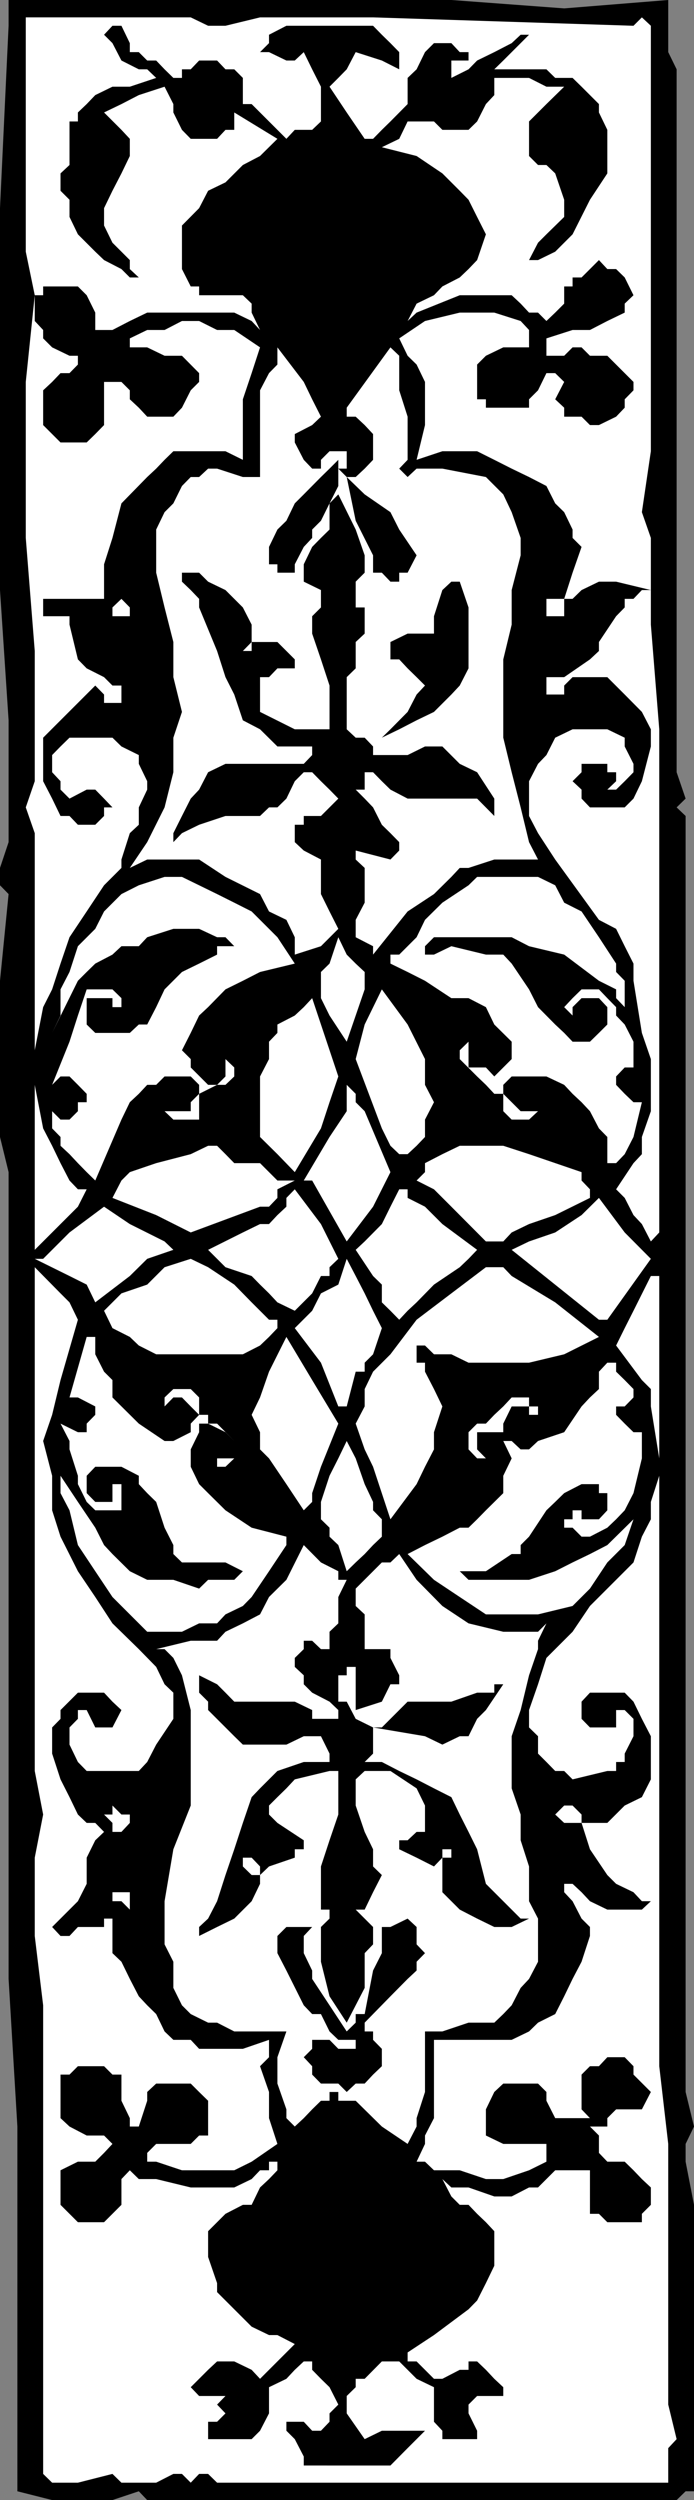
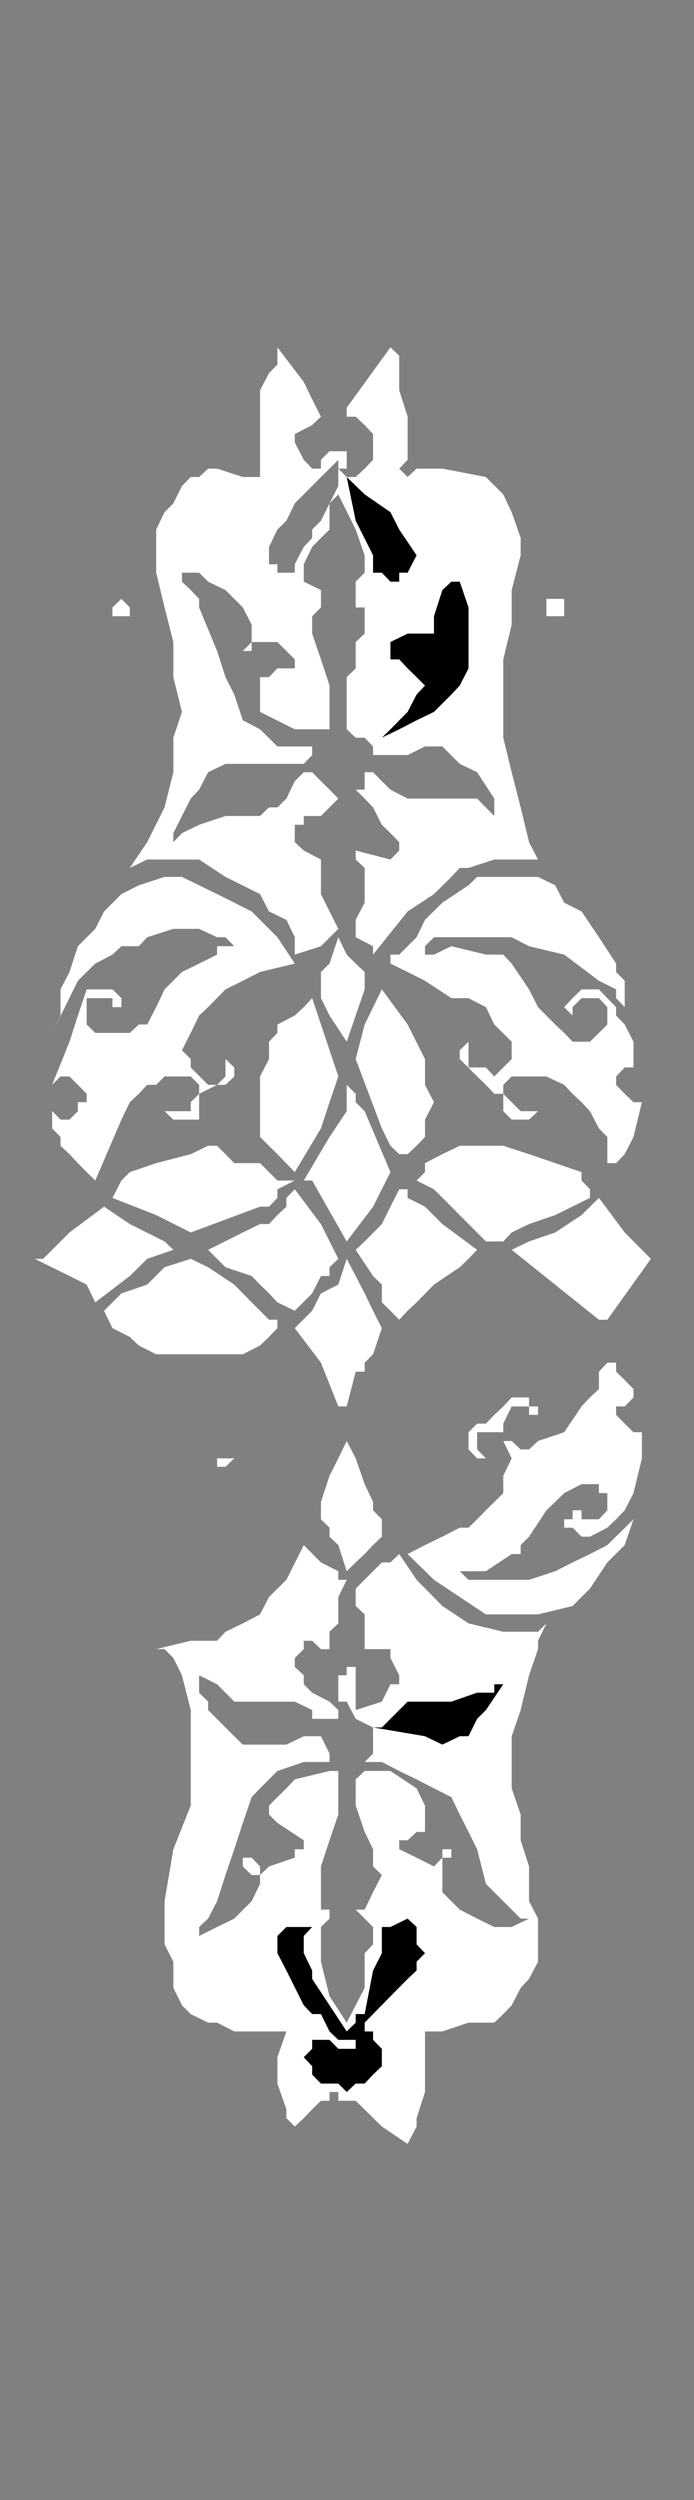
<svg xmlns="http://www.w3.org/2000/svg" width="355.5" height="1280.402">
  <rect width="100%" height="100%" fill="#808080" stroke="none" />
-   <path d="M342.3 0v26.7l4.302 8.8v360.004l4.601 13.5-4.601 4.5 4.601 4.398v653.5l4.297 17.7-4.297 8.902v9.098l4.297 22.101v146.7h-4.297l-4.601 4.5h-271.2l-4.3-4.5-13.5 4.5H26.703l-17.8-4.5v-186.801l-4.5-75.598v-413.2l-4.403-18v-80l4.402-44.402-4.402-4.5v-8.898l4.402-13.2v-62.402L0 302.203V106.602l4.402-93.403V0h226.801L289 4.297 342.3 0" />
-   <path fill="#fff" d="M164.402 8.898h26.7L324.5 13.2l4.3-4.3 4.602 4.3v217.903l-4.601 31.203 4.601 13.199v44.398l4.301 53.602v257.7l-4.3 4.6-4.602-8.902-4.301-4.597-4.5-8.801-4.398-4.402 8.898-13.399 4.3-4.601v-8.797l4.602-13.203v-26.7l-4.601-13.398-4.301-26.7v-8.8l-4.5-8.902-4.398-8.899-8.801-4.601-22.399-30.899-8.8-13.5-4.602-8.8v-17.801l4.602-8.899 4.3-4.5 4.5-8.898 8.899-4.301h17.8l8.899 4.3v4.5l4.5 8.9v4.3l-4.5 4.598-4.398 4.3h-4.5l4.5-4.3v-4.598h-4.5v-4.3h-13.2v4.3l-4.601 4.598 4.601 4.3v4.602l4.301 4.5H320l4.5-4.5 4.3-8.902 4.602-17.797v-8.801l-4.601-8.902-8.801-8.899-8.898-8.898H293.3l-4.3 4.296v4.601h-9.098v-8.898H289l13.203-9.102 4.598-4.3v-4.598l8.8-13.203 4.399-4.5v-4.399h4.5l4.3-4.5h4.602l-17.8-4.3H306.8l-8.899 4.3-4.601 4.5H289l4.3-13.398 4.602-13.203-4.601-4.598v-4.3l-4.301-8.9-4.598-4.5-4.5-8.902-8.902-4.597-8.898-4.301-8.899-4.5-8.8-4.402h-17.801l-13.2 4.402 4.301-17.8v-22.102l-4.3-8.899-4.602-4.5-4.301-8.898 13.203-8.903 17.797-4.3h17.703l13.5 4.3 4.297 4.602v8.898h-13.2l-8.898 4.301-4.5 4.5v17.8h4.5v4.302H271v-4.301l4.602-4.602 4.3-8.8h4.5l4.598 4.5-4.598 8.902 4.598 4.3v4.598h8.902l4.301 4.301h4.598l8.8-4.3 4.399-4.598v-4.301l4.5-4.602v-4.3l-13.398-13.399h-8.899l-4.3-4.3H293.3l-4.301 4.3h-9.098v-8.898l13.399-4.301h8.902l8.899-4.602 8.898-4.3v-4.598l4.5-4.3-4.5-9.102-4.398-4.297h-4.5l-4.301-4.602-4.598 4.602-4.3 4.297H293.3v4.601H289v8.8l-4.598 4.599-4.5 4.3-4.3-4.3H271l-4.297-4.598-4.601-4.3H235.5l-22.098 8.898-4.601 4.3 4.601-8.898 8.899-4.3 4.3-4.5 8.899-4.602 4.5-4.297 4.402-4.602 4.5-13.2-4.5-8.901-4.402-8.797-4.5-4.602-8.898-8.898-13.2-8.903-17.8-4.5 8.898-4.3 4.3-8.899h13.5l4.302 4.3H240l4.402-4.3 4.5-8.898 4.301-4.602v-8.8H271l8.902 4.5H289l-9.098 8.902-4.3 4.297L271 62.203v17.7l4.602 4.6h4.3l4.5 4.302 4.598 13.5v8.797l-9.098 8.902-4.3 4.3-4.602 8.9h4.602l8.8-4.302 8.899-8.898 8.902-17.7 8.899-13.5v-22.3l-4.301-8.902v-4.297l-4.598-4.602-4.3-4.3-4.602-4.5h-8.899l-4.5-4.403h-26.699l4.598-4.5 8.902-8.902L271 17.797h-4.297l-4.601 4.3-8.899 4.602-8.8 4.301L240 35.5l-8.797 4.402V31H240v-4.3h-4.5l-4.297-4.602h-8.902l-4.598 4.601-4.3 8.801-4.602 4.402v13.403L200 62.203l-4.398 4.3-4.5 4.599H186.8l-9.2-13.5-8.8-13.2 4.5-4.5 4.3-4.402 4.602-8.8 13.399 4.3 8.898 4.5v-8.8l-4.5-4.602-4.398-4.301-4.5-4.598h-44.399l-8.902 4.598v4.3l-4.598 4.602h4.598L146.703 31H151l4.602-4.3 4.3 8.8 4.5 8.902v17.801l-4.5 4.3H151l-4.297 4.599-17.8-17.797h-4.5V39.902L120 35.5h-4.5l-4.297-4.5H102l-4.297 4.5h-4.5v4.402h-4.402L84.3 35.5 80 31h-4.598l-4.3-4.3H66.5v-4.602l-4.297-8.899h-4.601L53.3 17.797l4.3 4.3L62.204 31l8.899 4.5h4.3L80 39.902l-13.5 4.5h-8.898L48.8 48.703l-4.399 4.602-4.5 4.297v4.601h-4.3v22.3L31 88.806v8.898l4.602 4.602v8.797l4.3 8.902 8.899 8.898 4.5 4.301 8.902 4.602 4.297 4.297h4.602l-4.602-4.297v-4.602l-4.297-4.3-4.601-4.598-4.301-8.801v-8.902l4.3-8.899 4.602-8.898 4.297-8.903v-8.8l-4.297-4.598-8.902-8.902 8.902-4.297 8.899-4.602 13.199-4.3 4.5 8.902v4.297l4.402 8.902 4.5 4.598h13.5l4.297-4.598h4.5v-8.902l22.102 13.5-8.899 8.8-8.8 4.602-8.903 8.898-8.898 4.301-4.602 8.899-8.797 8.902v22.3l4.5 8.9H102v4.5h22.402l4.5 4.3v4.598l4.301 8.902-4.3-4.602-8.903-4.3H75.402l-8.902 4.3-8.898 4.602H48.8v-8.902l-4.399-8.899-4.5-4.5h-17.8v4.5H17.8v13.2l4.3 4.6v4.302l4.602 4.597 8.899 4.301h4.3v4.5l-4.3 4.399H31l-4.297 4.5-4.601 4.3v17.801L31 226.602h13.402l4.399-4.297 4.5-4.602v-22.101h8.902l4.297 4.3v4.602l4.602 4.3 4.3 4.598h13.399l4.402-4.597 4.5-8.903 4.297-4.3v-4.5l-8.797-8.899h-8.902l-8.899-4.3H66.5v-4.598l8.902-4.301h8.899l8.902-4.602H102l9.203 4.602H120l13.203 8.898-4.3 13.2-4.5 13.402v31l-8.903-4.402H88.8l-4.5 4.402-4.3 4.5-4.598 4.3-13.199 13.5-4.601 17.7-4.301 13.5v17.7H22.1v8.898h13.5v4.3l4.301 17.801 4.5 4.602 8.899 4.5 4.3 4.297h4.602v8.902H53.3v-4.3l-4.5-4.602-8.899 8.902L31 368.902l-8.898 8.903v22.297l4.601 8.902L31 417.902h4.602l4.3 4.5h8.899l4.5-4.5v-4.398h4.3l-4.3-4.5-4.5-4.602h-4.399l-8.8 4.602L31 404.402v-4.3l-4.297-4.598v-8.8l4.297-4.4 4.602-4.5h22l4.601 4.5 8.899 4.4v4.5l4.3 8.898v4.3l-4.3 9.102v8.898l-4.602 4.301-4.297 13.5v4.3l-8.902 8.9-8.899 13.402-8.8 13.199-4.602 13.5-4.297 13.2-4.601 9.1-4.301 22.098v17.7l4.3 22.3 4.602 8.903L31 595.703l4.602 8.899 4.3 4.5h4.5l-4.5 8.902L31 626.902l-4.297 4.301-8.902 8.899V426.703l-4.598-13.2 4.598-13.401v-66.7l-4.598-57.898v-79.902l4.598-44.399-4.598-22.3V8.897h84.5l8.899 4.301h8.898l17.703-4.3h31.2" />
  <path fill="#fff" d="m164.402 213.402-4.5 4.301-8.902 4.602v4.297l4.602 8.902 4.3 4.5h4.5v-4.5l4.399-4.402h8.8v8.902h-4.3v-4.5l-4.5 4.5-4.399 4.3-8.8 8.9-4.602 4.6-4.297 8.9-4.601 4.5-4.301 8.898v8.902h4.3v4.3H151v-4.3l4.602-8.902 4.3-4.598v-4.3l4.5-4.5 4.399-8.9 4.5-8.902v-8.898l4.3 4.3h4.602l4.598-4.3 4.3-4.5v-13.2l-4.3-4.6-4.598-4.302h-4.601v-4.597L200 177.902l4.5 4.301v17.7l4.3 13.5v22.1l-4.3 4.5 4.3 4.302 4.602-4.301h13.2l22.3 4.3 8.899 8.9 4.3 9.1 4.602 13.2v8.898l-4.601 17.801v17.7l-4.301 17.8v40.102l4.3 17.699 4.602 18 4.297 17.8 4.602 8.9h-22.399l-13.203 4.3h-4.5l-4.297 4.598-8.902 8.8-13.5 8.903-17.7 22.097v-4.3l-8.898-4.598v-8.902l4.598-8.797v-17.801l-4.598-4.3v-4.602L200 440.203l4.5-4.601v-4.297l-4.5-4.602-4.398-4.3-4.5-8.9-4.301-4.5-4.598-4.6h4.598v-8.9h4.3l4.5 4.599 4.399 4.3 8.8 4.602h35.602l8.801 8.898v-8.898l-8.8-13.5-8.903-4.3-8.898-8.9h-8.899l-8.902 4.4h-17.7v-4.4l-4.3-4.5h4.3-8.898l-4.601-4.3v-26.7l4.601-4.5v-13.5l4.598-4.3v-13.402h-4.598v-13.2l4.598-4.597v-8.903l-4.598-13.199-8.902-18-4.5 4.602v13.398l-4.399 4.3-4.5 4.599-4.3 8.902v-4.602 13.5l8.8 4.301v8.899l-4.5 4.5v8.902l4.5 13.2 4.399 13.398v22.402H151l-17.797-8.902v-17.797h4.598l4.3-4.5H151v-4.602l-4.297-4.3-4.601-4.598h-13.2v4.597h-4.5l4.5-4.597v-8.903l-4.5-8.8-8.902-8.899-8.898-4.3-4.602-4.598h-8.797v4.597l4.5 4.301 4.297 4.5v4.399l9.203 22.3 4.297 13.403 4.5 8.898 4.402 13.2 8.801 4.6 8.899 8.802h17.8v4.398l-4.3 4.5H115.5l-8.898 4.3-4.602 8.9-4.297 4.6-4.5 8.9-4.402 8.8v4.602l4.402-4.602 8.797-4.3 13.5-4.5h17.703l4.598-4.4h4.3l4.602-4.5 4.297-8.901 4.602-4.598h4.3l4.5 4.598 4.399 4.3 4.5 4.602-8.899 8.898h-8.8v4.5H151v8.903l4.602 4.297 8.8 4.601v17.7l4.399 8.902 4.5 8.898-8.899 8.899-13.402 4.3v-8.898l-4.297-8.902-8.902-4.297-4.598-8.903-17.703-8.8-13.5-8.899H75.402l-8.902 4.3 8.902-13.198 8.899-17.801 4.5-18v-17.7l4.402-13.202-4.402-17.797v-18l-4.5-17.703L80 293.305v-22.102l4.3-8.898 4.5-4.5 4.403-8.903 4.5-4.597H102l4.602-4.301h4.601l13.2 4.3h8.8v-44.402l4.598-8.8 4.3-4.399v-8.8l13.5 17.699 4.301 8.902 4.5 8.898" />
  <path d="m213.402 284.402-4.601 8.903H204.5v4.597H200l-4.398-4.597h-4.5v-8.903l-8.899-17.699-4.601-22.398 9.199 8.898L200 262.305l4.5 8.898 8.902 13.2m22.098 13.499 4.5 13.2v31.203l-4.5 8.797-4.297 4.601-8.902 8.899-8.899 4.3-8.902 4.602-8.898 4.3 4.398-4.3 8.8-8.902 4.602-8.899 4.301-4.601-4.3-4.297-4.602-4.5-4.301-4.602H200v-8.898l8.8-4.301h13.5v-8.902l4.302-13.399 4.601-4.3h4.297" />
  <path fill="#fff" d="M66.5 311.102v4.5h-8.898v-4.5l4.601-4.399 4.297 4.399m222.5-4.399v8.899h-9.098v-8.899H289m31 209.102-4.398-4.602v-4.5l-8.801-4.398L289 488.902l-18-4.3-8.898-4.598H222.3l-4.598 4.598v4.3h4.598l8.902-4.3 17.7 4.3h8.898l4.3 4.602 8.899 13.2 4.602 9.1 8.8 8.9 4.598 4.3 4.3 4.5h8.903l4.598-4.5 4.3-4.3v-8.9l-4.3-4.6h-8.899l-4.601 4.6v4.298l-4.3-4.297 4.3-4.602 4.602-4.5h8.899l4.3 4.5 4.5 4.602v4.297l4.399 4.601 4.5 8.8v13.2H320l-4.398 4.602v4.297l4.398 4.601 4.5 4.3h4.3l-4.3 17.802-4.5 8.797-4.398 4.601h-4.5v-13.398l-4.301-4.403-4.598-8.8-4.3-4.598-4.602-4.3-4.301-4.602-9.098-4.297h-17.8l-4.301 4.297v4.601l4.3 4.3 4.602 4.599h8.899l-4.602 4.3h-8.898l-4.301-4.3v-8.899h-4.598l-4.3-4.601-4.5-4.297-8.903-8.903v-4.5l4.5-4.398h4.402H240v13.2h8.902l4.301 4.6 4.598-4.6 4.3-4.302v-8.898l-8.898-8.8-4.3-8.9-8.903-4.6h-8.797l-13.5-8.9-8.902-4.5-8.801-4.3v-4.602h4.5l4.3-4.3 4.602-4.598 4.301-8.902 8.899-8.797L240 453.402l4.402-4.3h31.2l8.8 4.3 4.598 8.903 8.902 4.5 8.899 13.199 8.8 13.5v4.3l4.399 4.5v13.5m-169-22.3-17.797 4.3-8.8 4.5-8.903 4.4-8.898 9.1-4.602 4.298-4.297 8.902-4.5 8.898 4.5 4.5v4.301l8.899 8.899h4.601l4.297-4.297v-8.903l4.5 4.301v4.602l-4.5 4.297h-4.297L102 560.203v13.2H88.8l-4.5-4.301h13.403v-4.598l4.297-4.3v-4.602l-4.297-4.297H84.301L80 555.602h-4.598l-4.3 4.601-4.602 4.3-4.297 8.9-13.402 31.199-4.399-4.297-4.5-4.602-4.3-4.601L31 586.805v-4.5l-4.297-4.403v-8.8l4.297 4.3h4.602l4.3-4.3v-4.598h4.5v-4.3l-4.5-4.602-4.3-4.297H31l-4.297 4.297 8.899-22.098 4.3-13.402 4.5-13.399h13.2l4.601 4.5v4.602h-4.601v-4.602h-13.2v13.5l4.399 4.3H66.5l4.602-4.3h4.3L80 515.805l4.3-9.102 8.903-8.898 8.797-4.301 9.203-4.602v-4.3H120l-4.5-4.598h-4.297l-9.203-4.3H88.8l-13.398 4.3-4.3 4.598h-8.899l-4.601 4.3-8.801 4.602-4.399 4.3-4.5 4.5-13.199 26.7L31 520.102v-13.399l4.602-8.898 4.3-13.203 8.899-8.899 4.5-8.898 8.902-8.903 8.899-4.5 13.199-4.3h8.902l8.797 4.3 9.203 4.5 8.797 4.403 8.902 4.5 13.2 13.199 8.898 13.5m35.8 13.199-9.198 26.8-8.801-13.401-4.399-8.899v-13.398l4.399-4.301 4.5-13.5 4.3 8.898 4.602 4.602 4.598 4.3v8.9m30.902 75.601-4.3 4.5-4.602 4.297H204.5l-4.5-4.297-4.398-8.903-13.399-35.5 4.598-17.699 8.8-18 13.2 18 8.902 17.7v13.199l4.598 8.902-4.598 8.898v8.903m-44.403-31-4.5 13.199-4.398 13.398L151 600.305l-8.898-9.203-8.899-8.797v-31l4.598-8.903v-8.898l4.3-4.5v-4.3l8.899-4.602 4.602-4.297 4.3-4.602 13.399 40.102m13.499 17.797 13.2 31.203-8.898 17.699-13.5 17.8-17.7-31.202h-4.3l13.199-22.297 8.8-13.203v-13.5l4.602 4.601v4.3l4.598 4.599m111.101 31.203v4.297l4.301 4.5v4.402l-17.8 8.8L271 626.903l-8.898 4.301-4.301 4.602h-8.899l-17.699-17.801-8.902-8.902-8.899-4.5 4.301-4.297v-4.602l8.899-4.601 8.898-4.297h22.3l13.2 4.297 26.902 9.203M120 595.703h13.203l8.899 8.899H151l-8.898 4.5v4.402l-4.301 4.5h-4.598l-35.5 13.2-17.703-8.9-22.398-8.8 4.601-8.902 4.297-4.297 13.5-4.602 17.703-4.601 8.899-4.297h4.601l4.297 4.297 4.5 4.601m124.402 44.399L240 644.703l-4.5 4.3-13.2 8.9-8.898 9.1-4.601 4.302-4.301 4.597-4.5-4.597-4.398-4.301v-9.102l-4.5-4.398-8.899-13.402 4.598-4.297 8.8-8.903 4.399-8.898 4.5-8.902h4.3v4.402l8.903 4.5 8.899 8.898 17.8 13.2m-71.102 4.601-4.5 4.3v4.5h-4.398l-4.5 8.9-8.902 8.902-8.898-4.301-4.301-4.602-4.598-4.5-4.3-4.398-13.403-4.5-8.898-8.902 17.8-8.899 8.801-4.3h4.598l4.3-4.598 4.602-4.301v-4.5l4.297-4.402 13.402 17.8 8.899 17.801M84.3 635.805l4.5 4.297-13.398 4.601-8.902 8.8-17.7 13.5-4.398-9.1-8.8-4.4-17.801-8.8h4.3l13.5-13.5 17.7-13.2 13.199 8.9 17.8 8.902m249.102 8.898-22.3 31.2H306.8l-44.7-35.801 8.899-4.297 13.402-4.602 13.5-8.898 8.899-8.801 13.199 17.7 13.402 13.5M137.8 675.902h4.302v4.301l-4.301 4.5-4.598 4.399-8.8 4.5H80l-8.898-4.5-4.602-4.399-8.898-4.5-4.301-8.898 8.902-8.903 13.2-4.5 8.898-8.898 13.402-4.3 8.899 4.3L120 657.902l8.902 9.102 8.899 8.898m57.801 4.301-4.5 13.399-4.301 4.3v4.602h-4.598l-4.601 17.8H173.3l-8.899-22.402L151 680.203l8.902-8.898 4.5-8.903 8.899-4.5 4.3-13.199 4.602 8.8 4.598 8.9 4.3 8.902 4.5 8.898" />
-   <path fill="#fff" d="M39.902 675.902 31 706.805l-4.297 17.797-4.601 13.402 4.601 17.8v17.7l4.297 13.5 8.902 17.7 8.899 13.198 8.8 13.5 13.5 13.2L80 853.703l4.3 8.899 4.5 4.3v13.403L80 893.504l-4.598 8.898-4.3 4.602h-26.7l-4.5-4.602-4.3-8.898v-8.8l4.3-4.4v-4.5h4.5l4.399 8.9h8.8l4.602-8.9-4.601-4.3-4.301-4.602H39.902L31 875.805v4.5l-4.297 4.398v13.399L31 911.305l4.602 9.097 4.3 8.903 4.5 4.297h4.399l4.5 4.601-4.5 4.3-4.399 8.9v13.402l-4.5 8.898-4.3 4.3-4.602 4.6-4.297 4.3L31 991.504h4.602l4.3-4.602h13.399v-4.3h4.3v17.703l4.602 4.398 4.297 8.8 4.602 8.9 4.3 4.6 4.598 4.5 4.3 8.9 4.5 4.3h8.903l4.297 4.602h22.402l13.399-4.602v8.899l-4.598 4.601 4.598 13.2v13.402l4.3 13.199-13.199 9.098-8.902 4.402H93.203L80 1107.102h-4.598v-4.5l4.598-4.598h17.703l4.297-4.3h4.602v-17.802l-4.602-4.5-4.297-4.3H80l-4.598 4.3v4.5l-4.3 13.2H66.5v-4.297l-4.297-8.903v-13.398h-4.601l-4.301-4.3H39.902l-4.3 4.3H31v22.3l4.602 4.298 8.8 4.601h8.899l4.3 4.3-4.3 4.599-4.5 4.5h-8.899L31 1111.504v17.7l4.602 4.6 4.3 4.298h13.399l8.902-8.899v-13.2l4.297-4.5 4.602 4.5H80l17.703 4.302H120l8.902-4.301 4.301-4.5h4.598v-4.402h4.3v4.402l-4.3 4.5-4.598 4.3-4.3 8.9h-4.5l-8.903 4.6-8.898 8.9v13.198l4.601 13.403v4.597l4.297 4.301 4.5 4.5 4.402 4.399 4.5 4.5 8.899 4.3h4.3l8.899 4.602-4.297 4.3-4.601 4.598-4.301 4.301-4.598 4.602-4.3-4.602-8.903-4.3h-8.797l-4.601 4.3-8.899 8.899 4.297 4.5h13.5l-4.297 4.402 4.297 4.5-4.297 4.3h-4.601v8.9h22.3l4.301-4.302 4.598-8.898v-13.402l8.902-4.297 4.297-4.602 4.602-4.3h4.3v4.3l4.5 4.602 4.399 4.297 4.5 8.902-4.5 4.5v4.3l-4.399 4.598h-4.5l-4.3-4.597h-8.899v4.597l4.297 4.301 4.602 8.898v4.602H200l8.8-8.898 8.903-8.903h-22.101l-8.801 4.301-9.2-13.2v-8.901l4.602-4.5v-4.297h4.598l8.8-8.903h8.899l8.902 8.903 8.899 4.297v17.703l4.3 4.597v4.301h17.801v-4.3l-4.402-8.9v-4.5l4.402-4.401h13.399v-4.5l-4.598-4.297-4.3-4.602-4.5-4.3H240v4.3h-4.5l-8.898 4.602H222.3l-8.899-8.903H208.8v-4.597l13.5-8.903 17.7-13.199 4.402-4.5 4.5-8.898 4.301-8.903v-17.699l-4.3-4.601-4.5-4.297-4.403-4.602h-4.5l-4.297-4.3-4.601-8.9 4.601 4.302H240l13.203 4.597h8.899l8.898-4.597h4.602l8.8-8.801h17.801v22.3h4.598l4.3 4.298h17.7v-4.297l4.601-4.602v-8.898l-4.601-4.301-4.301-4.5-4.5-4.402h-8.898l-4.301-4.5v-8.899l-4.598-4.601h8.899v-4.297l4.5-4.5H328.8l4.601-8.903-8.902-8.898v-4.3l-4.5-4.602h-8.898l-4.301 4.601h-4.598l-4.3 4.3v17.802l4.3 4.5h-17.8l-4.5-8.903v-4.5l-4.301-4.3H257.8l-4.598 4.3-4.3 8.903v13.398l8.898 4.3h22.101v9.099l-8.902 4.402-13.2 4.5h-8.898l-13.402-4.5h-13.2l-4.597-4.402h-4.3l4.3-9.098v-4.3l4.598-8.9v-40.1h39.8l8.899-4.302 4.602-4.5 8.8-4.398 4.598-9.102 4.3-8.898 4.602-8.8 4.301-13.2v-4.602l-4.3-4.3-4.602-8.899-4.301-4.601v-4.297h4.3l4.602 4.297 4.301 4.601 8.899 4.3H328.8l4.601-4.3H328.8l-4.301-4.601-8.898-4.297-4.5-4.5-8.899-13.203-4.3-13.5H289l-4.598-4.297 4.598-4.602h4.3l4.602 4.602v4.297h13.2l8.898-8.899 8.8-4.3 4.602-9.098v-22.102l-4.601-8.898-4.301-8.801-4.5-4.602h-17.797l-4.3 4.602v8.8l4.3 4.4h13.399v-8.9H320l4.5 4.5v8.9l-4.5 8.898v4.3h-4.398v4.602h-4.5l-17.801 4.3-4.301-4.3h-4.598l-4.5-4.602-4.3-4.3v-8.899l-4.602-4.5v-8.898l4.602-13.203 4.3-13.5 13.399-13.399 8.902-13.2 13.399-13.401 8.898-8.899 4.3-13.2 4.602-8.901v-8.899l4.301-13.398v-8.903l-4.3-26.597v-8.903l-4.602-4.597-13.2-17.703 4.399-8.899 4.5-8.898 8.902-17.801h4.301v404.7l4.598 39.8v133.5l4.3 17.7-4.3 4.6v17.7H111.203l-4.601-4.5H102l-4.297 4.5-4.5-4.5h-4.402l-8.801 4.5H62.203l-4.601-4.5-17.7 4.5H26.703l-4.601-4.5v-240l-4.301-35.5v-40.102l4.3-22.097-4.3-22.301v-258L31 662.402l4.602 4.602 4.3 8.898" />
-   <path fill="#fff" d="m262.102 653.504 22.3 13.5 22.399 17.7L289 693.601l-18 4.3h-31l-8.797-4.3h-8.902l-4.598-4.5h-4.3v8.8h4.3v4.602l4.598 8.898 4.3 8.903-4.3 13.199v8.8l-4.598 8.9-4.3 8.898-13.403 18-8.898-26.899-4.301-8.898-4.598-13.203 4.598-8.797v-8.903l4.3-8.898 8.899-8.902 13.402-17.7 17.801-13.5 17.7-13.398h8.898l4.3 4.5M48.8 684.703v8.899l4.5 8.902 4.302 4.3v8.9l13.5 13.398 13.199 8.902h4.5l8.902-4.5v-4.402l4.297-4.5-4.297-4.297-4.5-4.602h-4.402l-4.5 4.602v-4.602l4.5-4.3h8.902l4.297 4.3v8.899h4.602v4.5h4.601l8.797 8.902-4.5-4.5-8.898-4.402H102v4.402l-4.297 8.8v8.9l4.297 8.898 4.602 4.601 8.898 8.8 13.402 8.9 17.801 4.6v4.302l-8.902 13.398-8.899 13.2-4.5 4.6-8.902 4.302-4.297 4.597H102l-8.797 4.301h-17.8l-17.801-17.8-8.801-13.2-8.899-13.398-4.3-17.801-4.602-8.8v-8.9l8.902 13.4 8.899 13.198 4.5 8.903 4.3 4.597 8.899 8.801 8.902 4.399h13.399l13.199 4.5 4.602-4.5H120l4.402-4.399-8.902-4.5H93.203l-4.402-4.3v-4.598l-4.5-8.903L80 769.203l-4.598-4.5-4.3-4.601v-4.297l-8.899-4.602H48.801l-4.399 4.602v8.898l4.399 4.5h8.8v-13.398 4.297h4.602v13.402H48.801l-4.399-4.3-4.5-9.102v-4.297l-4.3-13.5v-4.301L31 729.102l8.902 4.402h4.5v-4.402l4.399-4.5v-4.297l-8.899-4.602h-4.3l8.8-31h4.399M173.3 729.102l-8.898 22.101-4.5 13.5v4.5l-4.3 4.3-8.899-13.401-8.902-13.2-4.598-4.597v-8.801l-4.3-8.902 4.3-8.899 4.598-13.2 8.902-17.8 13.2 22.102 13.398 22.297" />
  <path fill="#fff" d="M315.602 697.902v4.602l4.398 4.3 4.5 4.598v4.301l-4.5 4.602h-4.398v4.297l4.398 4.5 4.5 4.402h4.3v13.398l-4.3 17.801-4.5 8.8-4.398 4.599-4.5 4.3-8.899 4.602h-4.3l-4.602-4.602H289v-4.3h4.3v-4.598h4.602v4.598h8.899l4.3-4.598v-8.8h-4.3v-4.602h-8.899L289 764.703l-4.598 4.5-4.5 4.3-8.902 13.5-4.297 4.302v4.597h-4.601l-13.2 8.801H235.5l4.5 4.399h31l13.402-4.399 8.899-4.5 8.902-4.3 8.899-4.598 13.398-13.203-4.5 13.203-8.898 8.898-8.899 13.399-8.902 8.902-17.7 4.3h-26.699l-13.402-8.902-13.2-8.8-13.5-13.2 8.903-4.597 8.899-4.301 8.898-4.602h4.5l4.402-4.3 4.5-4.598 8.899-8.8v-8.9l4.3-8.902-4.3-8.898v-4.5h-13.399v8.8l4.5 4.598h-4.5L240 742.305v-8.801l4.402-4.402h4.5l4.301-4.5 4.598-4.297 4.3-4.602H271v4.602h4.602v4.297H271v-4.297h-8.898l-4.301 8.797v8.902h4.3l4.602 4.3H271l4.602-4.3 13.398-4.5 8.902-13.2 4.301-4.6 4.598-4.302v-8.898l4.3-4.602h4.5m-119.999 80.2v8.902l-4.5 4.3-4.301 4.598-4.598 4.301-4.601 4.5-4.301-13.398-4.5-4.301v-4.602l-4.399-4.3v-8.899l4.399-13.398 4.5-8.903 4.3-8.898 4.602 8.898 4.598 13.2 4.3 9.101v4.3l4.5 4.599M120 746.902l-4.5 4.301h-4.297v-4.3H120v-4.598 4.597" />
  <path fill="#fff" d="m177.602 809.102-4.301 8.8v13.5l-4.5 4.301v8.899h-4.399l-4.5-4.297h-4.3v4.297l-4.602 4.5v4.601l4.602 4.3v4.599l4.3 4.3 8.899 4.602 4.5 4.3v4.5h-13.399v-4.5l-8.902-4.3h-31l-4.5-4.602-4.297-4.3-9.203-4.598v8.898l4.602 4.602v4.3l13.398 13.4 4.402 4.3h22.301l8.899-4.3h8.8l4.399 8.898v4.3h-13.2l-13.5 4.602-8.898 8.898-4.3 4.5-4.5 13.2-4.403 13.5-4.5 13.203-4.297 13.398-4.601 8.899-4.602 4.3v4.602l9.203-4.602 8.797-4.3 8.902-8.899 4.301-8.898v-4.5h-4.3l-4.5-4.403v-4.5h4.5l4.3 4.5v4.403l4.598-4.403 13.199-4.5v-4.3h4.602v-4.598l-13.5-8.902-4.301-4.297v-4.602l4.3-4.3 4.602-4.5 4.297-4.598 17.8-4.301h4.5v22.3l-4.5 13.2-4.398 13.398v22.102h4.399v4.598l-4.399 4.3v17.801l4.399 17.7 8.8 13.5 4.602-8.9 4.598-8.901v-17.797l4.3-4.5v-8.903l-8.898-8.898h4.598l4.3-8.902 4.5-8.797-4.5-4.403v-8.8l-4.3-8.899-4.598-13.5v-13.398l4.598-4.301H200l13.402 8.898 4.301 8.801v13.5h-4.3l-4.602 4.3H204.5v4.599l8.902 4.3 8.899 4.5 4.3-4.5v-4.3h4.602v4.3h-4.601v17.7l4.601 4.601 4.297 4.3 8.902 4.599 8.801 4.3h8.899l8.898-4.3h-4.297l-4.601-4.598-8.899-8.902-4.3-4.297-4.5-17.703-4.403-8.899-4.5-8.898-4.297-8.903-8.902-4.5-8.899-4.597-8.902-4.301-8.898-4.602H186.8l4.3-4.3v-13.399l-8.898-4.398-4.601-8.801H173.3v-13.5h4.3v-4.3h4.602v22.1l13.399-4.3 4.398-8.902h4.5v-4.598l-4.5-8.902v-4.5h-13.2v-17.797l-4.597-4.301v-8.902l13.399-13.399H200l4.5-4.3 8.902 13.199 13.2 13.402L240 831.402l17.8 4.301h17.802l4.3-4.3-4.3 8.902v4.297L271 858.004l-4.297 17.8-4.601 13.4v26.698l4.601 13.403v13.199L271 955.902v17.801l4.602 8.899v22.101l-4.602 8.8-4.297 4.599-4.601 8.902-4.301 4.5-4.598 4.398H240l-13.398 4.5h-8.899v31l-4.3 13.403v4.297l-4.602 8.902-13.2-8.902-13.398-13.2h-8.902v-4.5h-4.5v4.5h-4.399l-4.5 4.403-4.3 4.5-4.602 4.297-4.297-4.297v-4.5l-4.601-13.203v-13.5l4.601-13.2H120l-8.797-4.5h-4.601l-8.899-4.398-4.5-4.5-4.402-8.902v-13.399l-4.5-8.898v-22.102l4.5-26.601 8.902-22.399v-48.898l-4.5-17.801-4.402-8.902-4.5-4.5H80l17.703-4.297h13.5l4.297-4.602 8.902-4.3 8.801-4.598 4.598-8.903 8.902-8.8 8.899-17.797 8.8 8.898 8.899 4.5v4.399h4.3" />
  <path d="m257.8 862.602-8.898 13.203-4.5 4.5-4.402 8.898h-4.5l-8.898 4.3-8.899-4.3-26.601-4.5h4.5l13.199-13.2h22.402l13.2-4.6h8.8v-4.301h4.598" />
-   <path fill="#fff" d="m66.5 933.602-4.297 4.601h-4.601v-4.601l-4.301-4.297h4.3v-4.602l4.602 4.602H66.5v4.297m0 35.5v8.902l-4.297-4.3h-4.601v-4.602H66.5" />
  <path d="m159.902 986.902-4.3 4.602v8.8l4.3 8.9v4.3l8.899 13.5 8.8 13.398 4.602-4.5v-4.398h4.598l4.3-22.3 4.5-8.9v-13.402H200l8.8-4.3 4.602 4.3v8.903l4.301 4.5-4.3 4.398v4.5l-4.602 4.3-8.801 8.9-8.898 9.1-4.301 4.4v4.5h4.3v4.3l4.5 4.602v8.898l-4.5 4.3-4.3 4.599h-4.598l-4.601 4.3-4.301-4.3h-8.899l-4.5-4.598v-4.3l-4.3-4.602 4.3-4.297v-4.602h8.899l4.5 4.602h8.902v-4.602h-8.902l-4.5-4.3-4.399-8.9h-4.5l-4.3-4.5-8.899-17.8-4.601-8.898v-8.801l4.601-4.602h13.2" />
</svg>